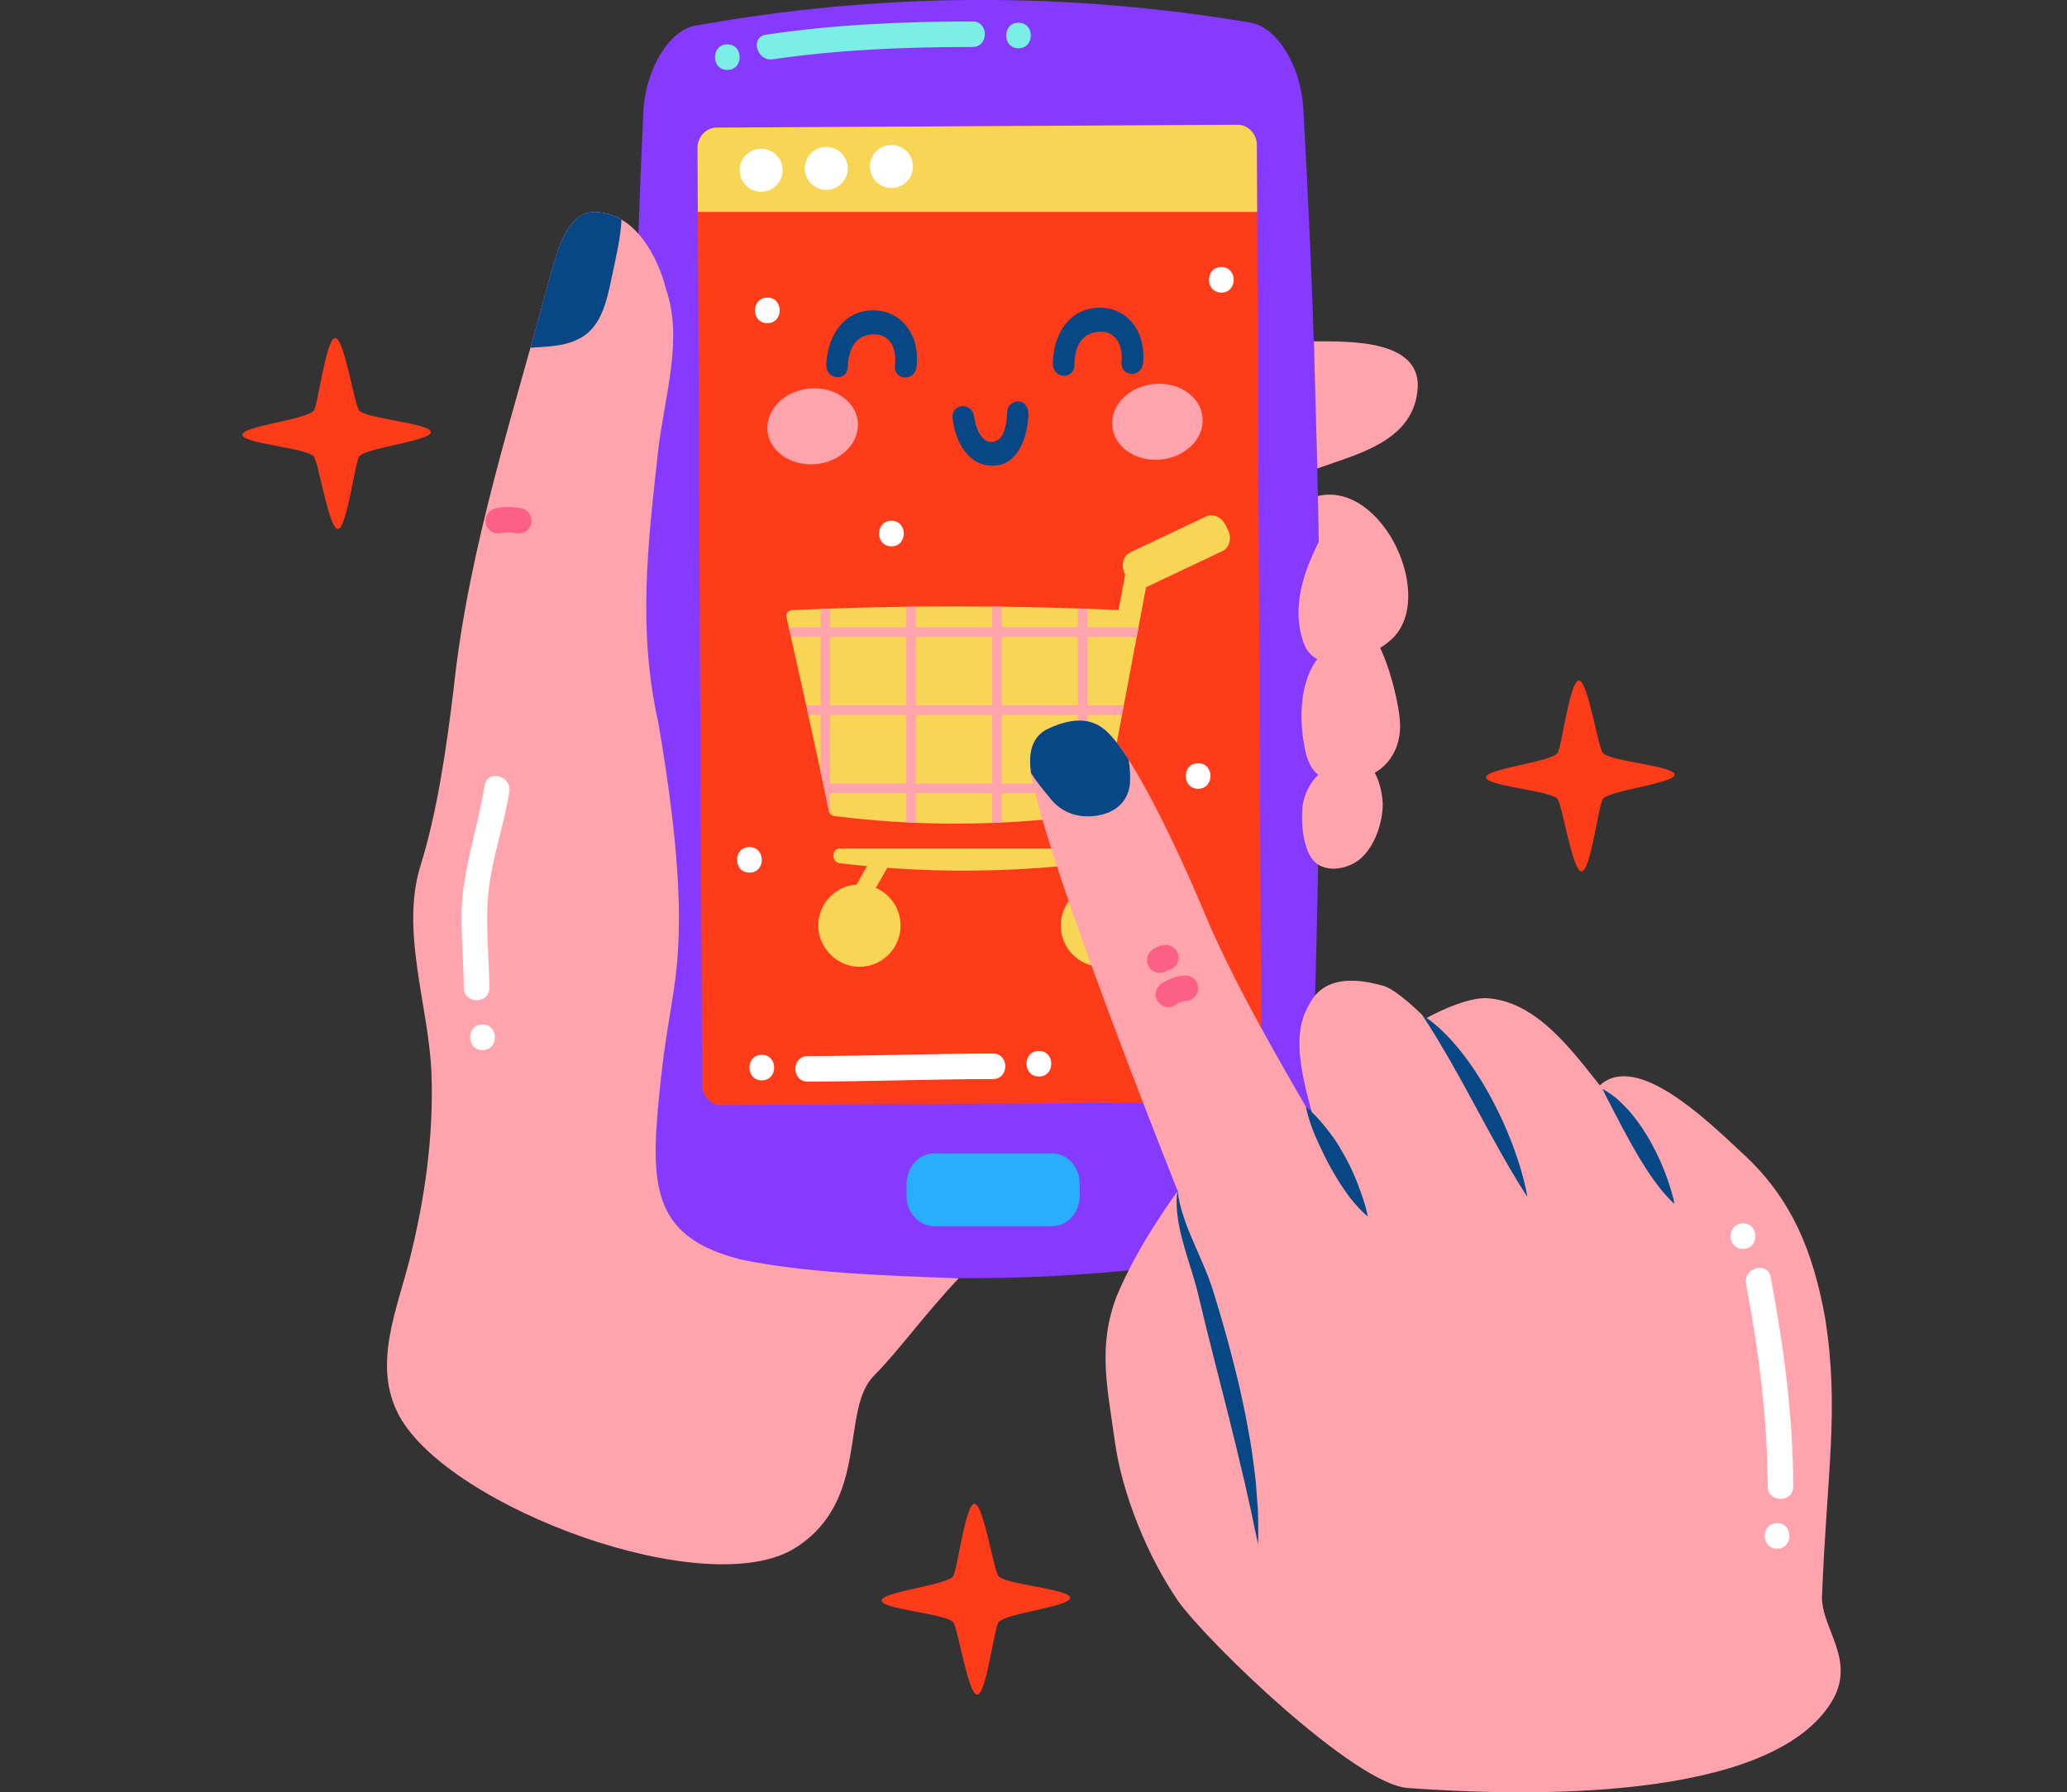
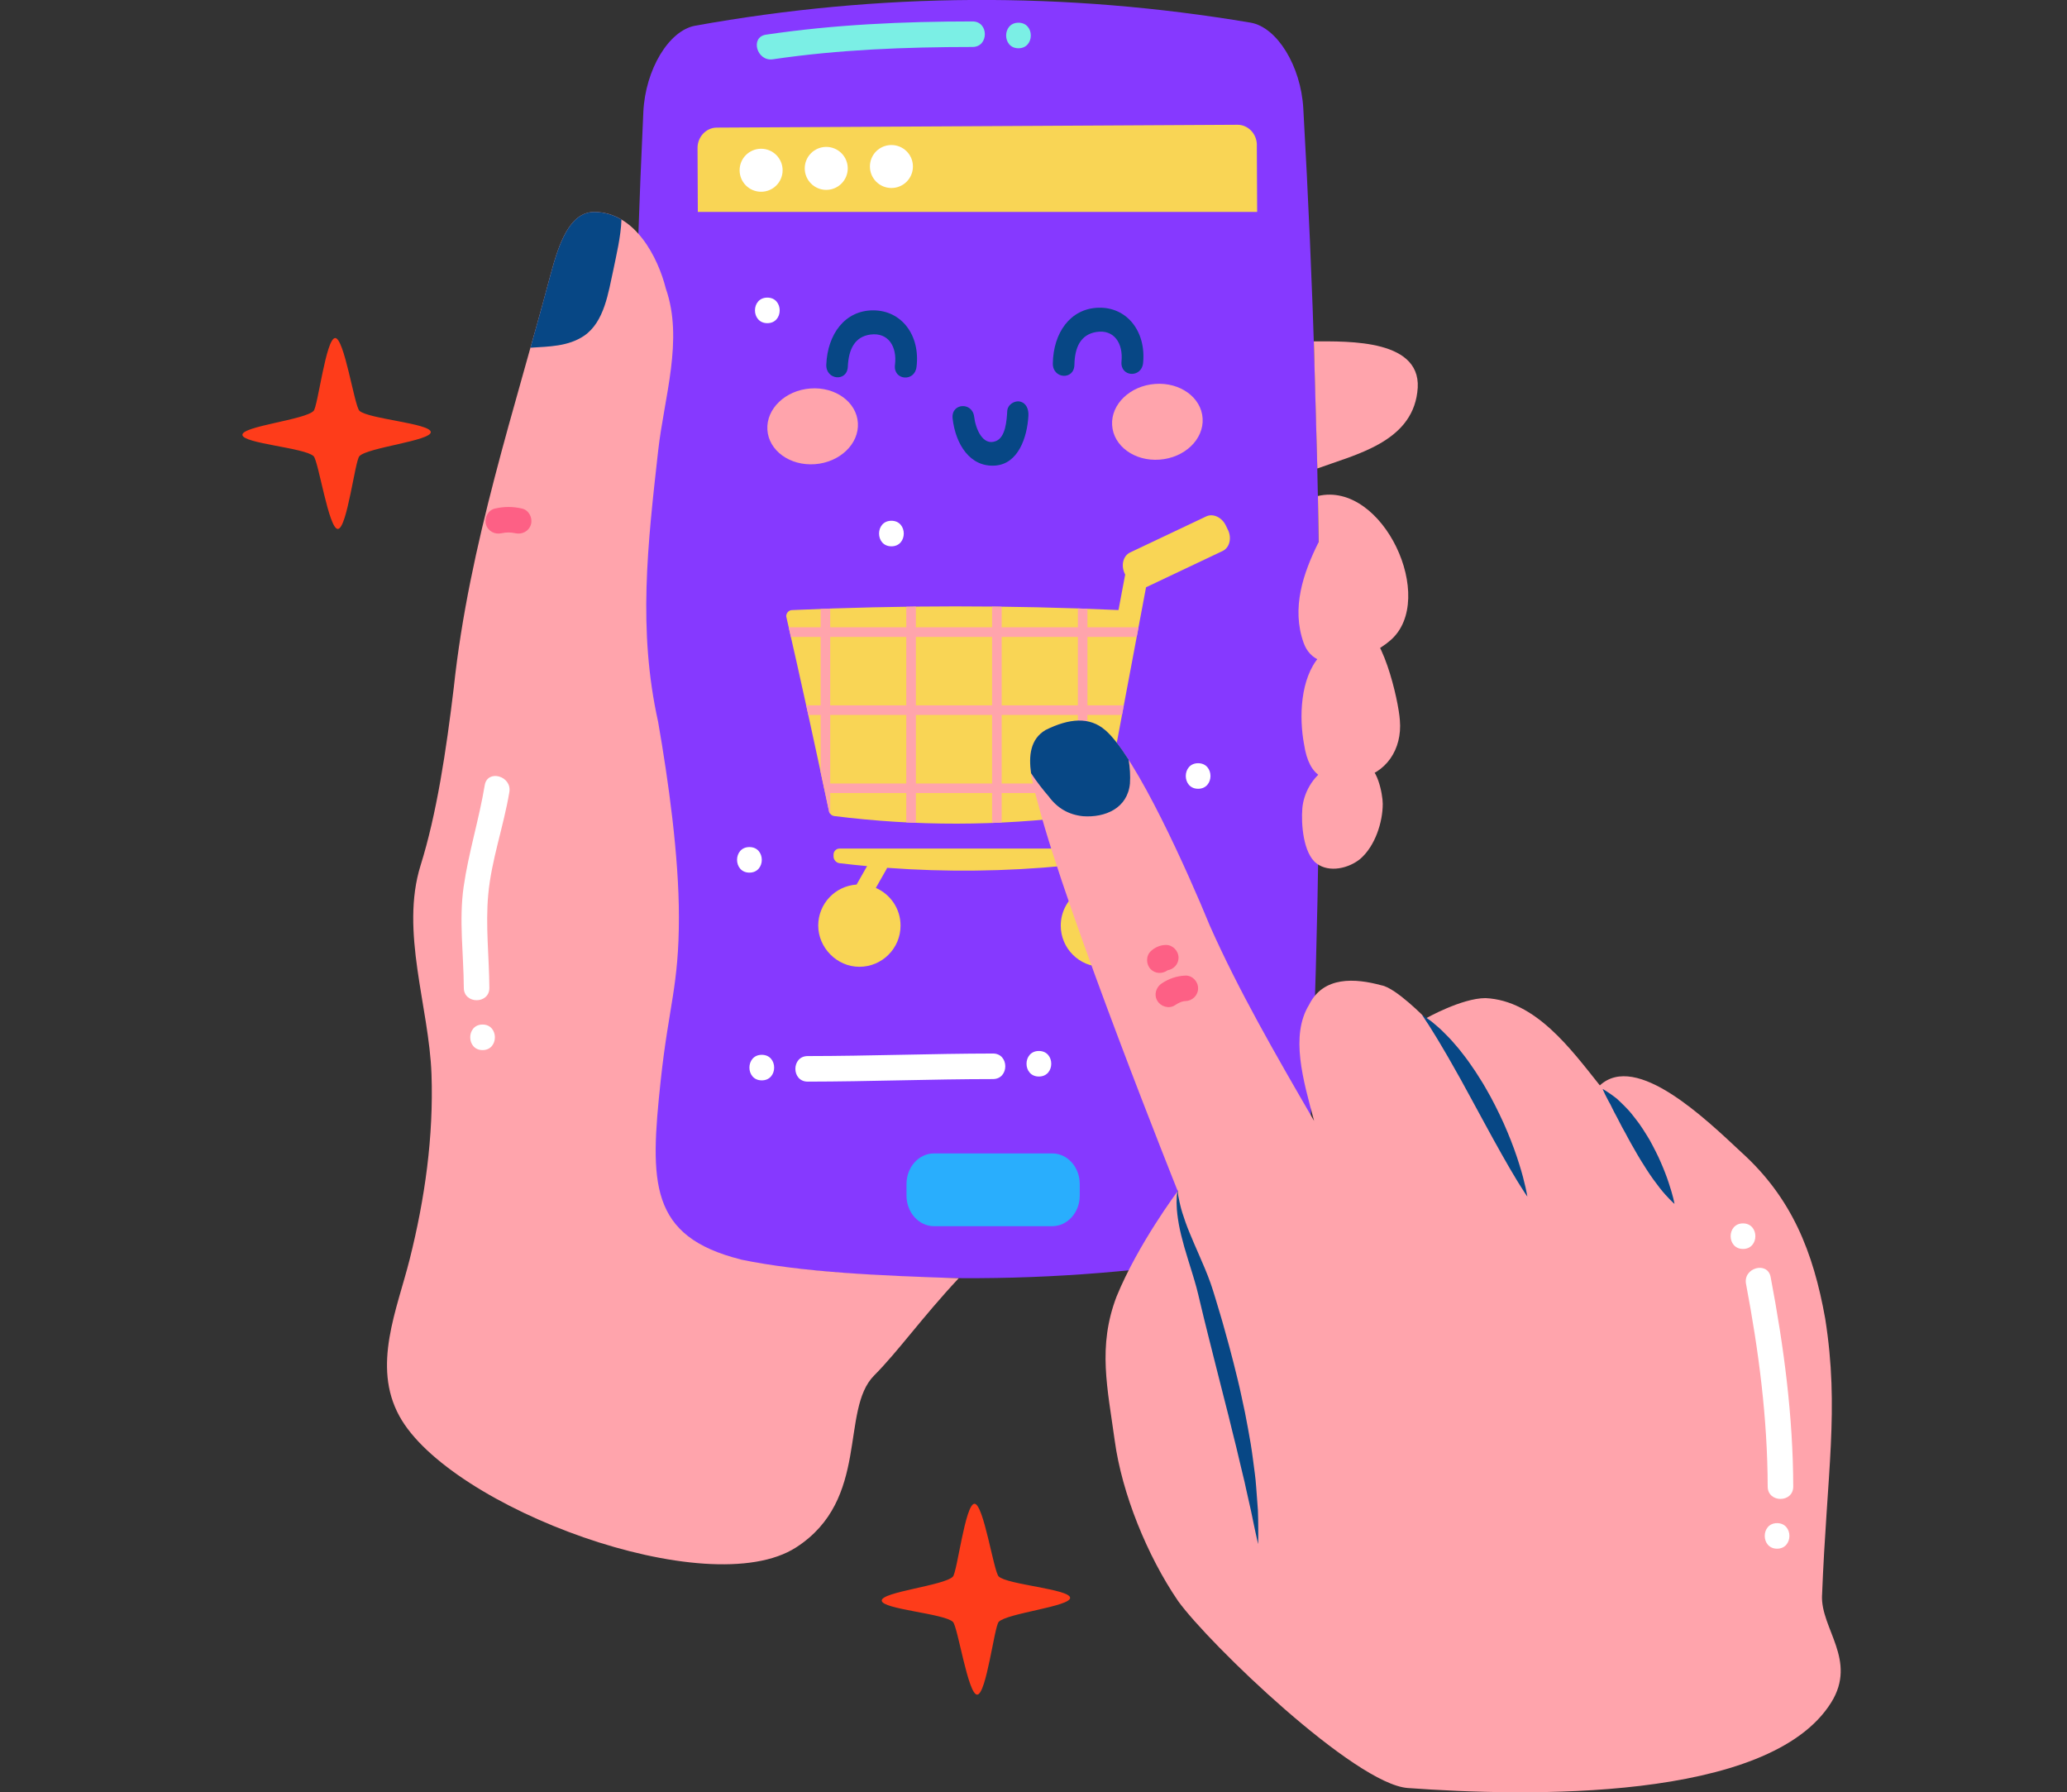
<svg xmlns="http://www.w3.org/2000/svg" id="a" viewBox="0 0 495.08 429.2">
  <rect x="0" y="0" width="495.08" height="429.2" fill="#333333" stroke="none" />
  <path d="M239.21,377.53c-1.21-1.17-3.63-17.55-5.83-17.42-2.21.13-4.12,16.38-5.15,17.45-2.07,2.15-17.17,3.66-17.04,5.75.12,2.08,14.95,3.06,17.05,5.09,1.17,1.13,3.63,17.56,5.83,17.42,2.2-.13,4.08-16.33,5.15-17.44,1.99-2.07,17.21-3.67,17.09-5.76-.13-2.09-15.09-3.14-17.1-5.1Z" style="fill:#fe3c1a;" />
-   <path d="M383.97,180.39c-1.21-1.17-3.63-17.55-5.83-17.42-2.21.14-4.12,16.38-5.15,17.45-2.06,2.15-17.17,3.67-17.05,5.75.12,2.08,14.96,3.06,17.05,5.09,1.17,1.13,3.63,17.56,5.83,17.43,2.2-.13,4.08-16.33,5.16-17.44,2-2.07,17.22-3.67,17.09-5.76-.13-2.09-15.09-3.14-17.1-5.1Z" style="fill:#fe3c1a;" />
  <path d="M86.09,98.37c-1.21-1.17-3.63-17.55-5.83-17.42-2.21.14-4.12,16.38-5.15,17.45-2.07,2.15-17.17,3.66-17.05,5.75.13,2.07,14.96,3.06,17.05,5.09,1.17,1.13,3.63,17.56,5.83,17.43,2.2-.13,4.08-16.33,5.15-17.44,1.99-2.08,17.21-3.68,17.09-5.77-.12-2.09-15.09-3.14-17.1-5.1Z" style="fill:#fe3c1a;" />
  <path d="M313.41,279.29c-.49,10.12-6.08,19.47-12.4,20.63-44.32,7.98-88.68,8.22-133.08.73-6.32-1.1-12.01-10.38-12.59-20.5-4.78-84.43-5.2-168.88-1.25-253.35.49-10.13,6.08-19.47,12.39-20.64,44.32-7.98,88.69-8.22,133.09-.73,6.32,1.1,12.01,10.38,12.59,20.5,4.78,84.42,5.2,168.88,1.25,253.35Z" style="fill:#8639ff; fill-rule:evenodd;" />
-   <path d="M302.14,259.08c.01,2.67-2.06,4.87-4.6,4.89l-124.72.68c-2.54.01-4.63-2.16-4.65-4.84l-1.11-224.35c-.01-2.67,2.06-4.87,4.6-4.89l124.72-.68c2.54-.01,4.64,2.16,4.65,4.84l1.11,224.35Z" style="fill:#fe3c1a; fill-rule:evenodd;" />
  <path d="M177.49,301.62c-22.03-5.51-21.87-18.33-19.24-42.87,1.94-18.05,4.36-22.62,4.36-39.14,0-14.68-2.52-32.64-4.97-46.71-4.9-22.02-2.52-42.45,0-64.95,1.44-12.85,6.12-26.61,1.84-38.84-1.84-7.35-7.32-18.32-17.13-18.35-6.01-.02-8.57,7.95-10.4,14.68-8.57,32.42-19.58,64.85-23.25,99.11-1.83,15.3-4.13,30.44-7.96,42.67-4.95,15.85,2.04,33.88,2.61,50.02.52,14.92-1.58,29.8-5.21,44.26-3.04,12.13-9.08,25.55-2.49,37.6,12,21.96,74,45.02,95.03,31.46,17.81-11.48,10.44-32.9,18.7-41.18,5.69-5.71,11.48-13.9,20.25-23.28-18.64-.59-37.45-1.41-52.13-4.46Z" style="fill:#ffa4ac; fill-rule:evenodd;" />
  <path d="M314.68,81.75c8.26,0,26.62-.61,24.78,12.24-1.53,11.93-14.76,14.84-23.94,18.2" style="fill:#ffa4ac; fill-rule:evenodd;" />
  <path d="M315.66,118.78c15.6-3.67,28.7,24.76,17.38,34.55-5.2,4.59-17.74,9.18-20.8.61-2.97-8.33-.11-16.7,3.6-24.13" style="fill:#ffa4ac; fill-rule:evenodd;" />
  <path d="M325.18,149.83c5.81,0,9.81,18.04,10.11,22.63.61,7.04-3.36,12.85-10.1,14.07-7.65,1.53-11.62-.31-12.84-8.26-1.22-6.42-.94-15.8,3.65-21.01" style="fill:#ffa4ac; fill-rule:evenodd;" />
  <path d="M326.75,183.32c3.06-.3,4.44,6.88,4.44,9.18,0,4.43-1.84,10.09-5.35,13.15-2.75,2.29-7.45,3.42-10.51,1.12-3.21-2.45-3.71-9.53-3.4-13.2.31-3.67,2.45-7.5,5.66-9.48" style="fill:#ffa4ac; fill-rule:evenodd;" />
  <path d="M148.85,52.58c-1.91-1.13-4.07-1.81-6.5-1.82-6.01-.02-8.57,7.95-10.4,14.68-1.57,5.94-3.22,11.88-4.9,17.83,4.45-.3,8.97-.27,12.84-2.85,4.9-3.36,5.81-10.4,7.04-15.91.66-3.29,1.78-7.83,1.92-11.95Z" style="fill:#074785; fill-rule:evenodd;" />
  <path d="M294.11,126.9l-.48-1.01c-.95-2.01-3.07-3.01-4.73-2.22l-18.22,8.63c-1.66.79-2.24,3.06-1.29,5.07l.12.26c-.02.07-.05.15-.06.22l-1.55,8.24c-26.06-1.18-52.17-1.17-78.23.01-.75.03-1.36.7-1.36,1.49,3.44,14.98,6.87,30.7,10.29,46.88h0c.22.5.67.88,1.19.95,19.56,2.46,39.27,2.42,58.83-.07l-1.48,7.86h-56.06c-.79,0-1.43.65-1.43,1.43v.47c0,.78.64,1.5,1.42,1.6,2.2.27,4.4.5,6.61.7l-2.51,4.42c-5.14.34-9.19,4.6-9.19,9.83s4.41,9.86,9.86,9.86,9.86-4.42,9.86-9.86c0-4.05-2.44-7.51-5.92-9.03l2.57-4.52c.06-.09.09-.19.13-.29,14.16,1.05,28.39.88,42.54-.49.03.09.07.18.12.27l3.33,5.85c-2.65,1.77-4.4,4.78-4.4,8.21,0,5.44,4.41,9.86,9.86,9.86s9.86-4.42,9.86-9.86-4.41-9.86-9.86-9.86c-.44,0-.86.04-1.28.09l-2.22-3.9c.75.1,1.47-.45,1.63-1.28l12.44-66.08s.08-.03.12-.05l18.22-8.63c1.66-.79,2.24-3.06,1.28-5.07Z" style="fill:#f9d555; fill-rule:evenodd;" />
  <path d="M436.41,382.07c1.15-29.41,4.2-44.5.76-66.28-2.86-16.04-8.02-28.93-20.05-39.82-8.59-8.02-25.19-24.08-33.93-16.05-6.88-8.6-15.35-20.33-27.38-20.9-5.73,0-14.32,4.87-14.32,4.87,0,0-7.16-7.35-10.6-7.93-6.3-1.72-13.9-2.25-17.33,4.63-4.58,7.45-1.43,18.05,1.19,27.84-9.31-16.05-18.1-31.28-24.97-46.74-5.16-12.6-17.48-40.25-25.07-46.84-3.72-3.23-8.59-2.86-14.32,0-5.73,3.44-3.44,11.46-1.72,17.76,6.87,26.35,33.42,92.63,33.42,92.63,0,0-9.5,12.65-14.66,25.26-4.58,12.03-2.15,21.92-.43,34.52,1.72,12.6,7.74,27.5,15.18,38.39,7.45,10.31,42.35,43.85,55.01,44.77,28.08,2.04,86.58,3.42,101.43-20.51,6.27-10.11-2.53-17.63-2.22-25.6Z" style="fill:#ffa4ac; fill-rule:evenodd;" />
  <path d="M282.03,284.93s.04.34.13.98c.02.16.04.34.07.54.04.19.08.4.13.62.09.45.18.96.33,1.54.26,1.15.71,2.51,1.25,4.06.55,1.54,1.26,3.25,2.06,5.11.8,1.87,1.71,3.88,2.62,6.07.46,1.09.9,2.24,1.33,3.43.22.6.42,1.22.61,1.84.19.6.37,1.21.56,1.82.37,1.23.74,2.47,1.12,3.73.38,1.26.75,2.54,1.1,3.84.73,2.59,1.45,5.23,2.12,7.88.66,2.66,1.34,5.31,1.89,7.95.59,2.63,1.13,5.23,1.57,7.77.22,1.26.44,2.51.66,3.73.21,1.22.36,2.43.52,3.59.3,2.35.64,4.55.77,6.61.17,2.05.31,3.94.42,5.6.08,1.67.06,3.14.08,4.34.02,1.2,0,2.15,0,2.79-.01.64-.02.99-.02.99,0,0-.08-.34-.23-.96-.14-.63-.36-1.55-.6-2.72-.24-1.17-.54-2.59-.87-4.21-.38-1.62-.79-3.44-1.22-5.43-.11-.5-.22-1.01-.33-1.53-.13-.51-.25-1.04-.38-1.57-.25-1.07-.52-2.17-.79-3.3-.5-2.27-1.12-4.65-1.73-7.12-.31-1.23-.59-2.49-.92-3.76-.33-1.27-.66-2.55-.98-3.85-.64-2.59-1.32-5.22-1.99-7.85-.67-2.63-1.33-5.27-1.98-7.87-.64-2.59-1.29-5.16-1.87-7.65-.15-.62-.3-1.23-.44-1.85-.15-.59-.3-1.17-.44-1.74-.31-1.15-.65-2.28-.99-3.39-.68-2.22-1.36-4.34-1.93-6.33-.56-1.99-1.02-3.84-1.32-5.51-.29-1.67-.47-3.14-.5-4.36-.04-.6-.03-1.15,0-1.63,0-.24.02-.45.02-.65.02-.2.04-.38.06-.54.07-.64.11-.98.11-.98Z" style="fill:#074785;" />
-   <path d="M327.6,291.32s-.39-.32-1.02-.91c-.62-.6-1.46-1.47-2.39-2.56-.47-.55-.96-1.14-1.43-1.82-.48-.67-.97-1.38-1.46-2.13-.49-.74-.98-1.54-1.45-2.34-.48-.78-.94-1.6-1.39-2.41-.44-.83-.88-1.64-1.28-2.47-.21-.42-.4-.82-.59-1.24-.2-.41-.39-.81-.58-1.21-.75-1.58-1.39-3.11-1.87-4.46-.48-1.34-.83-2.51-1.04-3.35-.21-.83-.29-1.34-.29-1.34,0,0,.39.31,1.03.89.63.58,1.49,1.44,2.43,2.53.95,1.08,2,2.39,3.04,3.84,1.06,1.44,1.99,3.1,2.91,4.75.44.84.9,1.68,1.3,2.52.41.83.76,1.65,1.1,2.46.69,1.62,1.21,3.19,1.7,4.54.47,1.36.8,2.53,1,3.36.2.84.28,1.34.28,1.34Z" style="fill:#074785;" />
  <path d="M340.63,243.03s.17.11.48.33c.31.22.77.52,1.33.94.58.4,1.22.98,1.97,1.62.77.65,1.53,1.44,2.39,2.31.86.86,1.69,1.87,2.6,2.92.85,1.09,1.78,2.23,2.63,3.47.87,1.23,1.75,2.52,2.57,3.88.86,1.33,1.62,2.74,2.41,4.13.74,1.41,1.5,2.82,2.16,4.25.7,1.41,1.31,2.83,1.89,4.21.59,1.38,1.1,2.73,1.58,4.02.46,1.29.89,2.52,1.24,3.67,1.45,4.57,1.95,7.78,1.95,7.78,0,0-.11-.17-.33-.48-.21-.32-.53-.77-.89-1.37-.37-.59-.84-1.3-1.34-2.14-.5-.83-1.05-1.77-1.66-2.79-.59-1.03-1.24-2.14-1.9-3.32-.67-1.18-1.36-2.43-2.07-3.71-.71-1.29-1.43-2.62-2.17-3.97-.73-1.36-1.48-2.73-2.23-4.1-.37-.69-.75-1.37-1.12-2.06-.37-.68-.73-1.36-1.11-2.03-.38-.66-.74-1.34-1.09-2-.37-.65-.74-1.29-1.09-1.93-.7-1.29-1.43-2.49-2.08-3.67-.34-.58-.67-1.14-.99-1.68-.31-.56-.62-1.08-.93-1.58-.61-.99-1.15-1.95-1.67-2.73-.52-.79-.92-1.54-1.34-2.11-.4-.58-.69-1.05-.9-1.37-.2-.32-.31-.49-.31-.49Z" style="fill:#074785;" />
  <path d="M383.89,260.79s.47.26,1.24.77c.39.25.84.57,1.35.95.26.19.52.39.8.61.27.24.54.5.83.78.57.55,1.19,1.16,1.82,1.83.63.67,1.19,1.41,1.8,2.19.6.77,1.21,1.58,1.75,2.44.56.85,1.09,1.74,1.63,2.62.49.9.98,1.81,1.43,2.71.47.9.87,1.8,1.26,2.68.77,1.76,1.41,3.43,1.89,4.9.48,1.47.85,2.7,1.07,3.6.22.89.31,1.43.31,1.43,0,0-1.64-1.4-3.56-3.85-.96-1.22-2.02-2.68-3.05-4.27-.52-.8-1.04-1.64-1.56-2.48-.52-.84-1.01-1.72-1.51-2.59-.5-.87-1-1.73-1.46-2.6-.24-.43-.45-.88-.69-1.29-.24-.42-.48-.83-.69-1.24-.45-.81-.84-1.66-1.24-2.39-.41-.74-.78-1.45-1.11-2.12-.17-.34-.33-.67-.48-.98-.17-.31-.33-.6-.49-.88-.3-.56-.56-1.05-.76-1.47-.4-.83-.6-1.33-.6-1.33Z" style="fill:#074785;" />
  <path d="M209.16,74.32c-6.78-.01-10.94,5.7-11.25,12.97-.16,3.72,5,4.25,5.16.51.18-4.08,1.61-7.2,5.46-7.69,4.23-.54,6.38,2.89,5.83,7.26-.47,3.71,4.7,4.2,5.16.51.94-7.53-3.53-13.55-10.36-13.56Z" style="fill:#074785;" />
  <path d="M263.08,73.69c-6.78.21-10.79,6.05-10.91,13.33-.07,3.73,5.1,4.09,5.17.34.07-4.08,1.43-7.25,5.26-7.86,4.21-.68,6.45,2.68,6.02,7.07-.37,3.72,4.8,4.05,5.17.35.75-7.56-3.87-13.44-10.71-13.23Z" style="fill:#074785;" />
  <path d="M246.32,99.57c.09-1.58-.51-3.07-2.03-3.41-1.25-.28-2.95.69-3.04,2.28-.13,2.28-.39,6.23-2.67,7.17-3.23,1.33-4.92-3.03-5.25-5.79-.43-3.68-5.6-3.3-5.16.42.71,6.15,4.17,11.7,10.22,11.25,5.45-.4,7.63-6.64,7.93-11.92Z" style="fill:#074785;" />
  <path d="M288.05,100.2c.3,5.01-4.31,9.43-10.3,9.87-5.99.45-11.08-3.25-11.38-8.26-.3-5.01,4.31-9.43,10.3-9.87,5.98-.45,11.08,3.25,11.38,8.26Z" style="fill:#ffa4ac;" />
  <path d="M205.48,101.29c.3,5.01-4.32,9.43-10.3,9.87-5.98.44-11.08-3.25-11.38-8.26-.3-5.01,4.32-9.43,10.3-9.87,5.98-.45,11.08,3.25,11.38,8.26Z" style="fill:#ffa4ac;" />
  <path d="M258.62,286.3c0,4.05-2.95,7.34-6.6,7.34h-28.3c-3.64,0-6.6-3.29-6.6-7.34v-2.75c0-4.06,2.95-7.34,6.6-7.34h28.3c3.65,0,6.6,3.28,6.6,7.34v2.75Z" style="fill:#29aefd; fill-rule:evenodd;" />
  <path d="M213.51,124.71c-3.95,0-3.95,6.12,0,6.12s3.94-6.12,0-6.12Z" style="fill:#fff; fill-rule:evenodd;" />
-   <path d="M292.53,63.95c-3.94,0-3.94,6.12,0,6.12s3.95-6.12,0-6.12Z" style="fill:#fff; fill-rule:evenodd;" />
  <path d="M179.5,202.85c-3.95,0-3.95,6.12,0,6.12s3.95-6.12,0-6.12Z" style="fill:#fff; fill-rule:evenodd;" />
  <path d="M286.97,182.77c-3.94,0-3.94,6.12,0,6.12s3.95-6.12,0-6.12Z" style="fill:#fff; fill-rule:evenodd;" />
  <path d="M183.79,71.27c-3.95,0-3.95,6.12,0,6.12s3.94-6.12,0-6.12Z" style="fill:#fff; fill-rule:evenodd;" />
  <path d="M301.04,34.72c-.01-2.67-2.1-4.85-4.65-4.84l-124.72.68c-2.54.01-4.61,2.21-4.6,4.89l.07,15.3h133.97l-.08-16.03Z" style="fill:#f9d555; fill-rule:evenodd;" />
  <path d="M232.93,5.13c-16.55.01-33.06.74-49.45,3.17-3.89.57-2.23,6.47,1.63,5.9,15.83-2.34,31.84-2.94,47.82-2.95,3.94,0,3.95-6.12,0-6.12Z" style="fill:#7befe5; fill-rule:evenodd;" />
  <path d="M243.94,5.44c-3.94,0-3.94,6.12,0,6.12s3.95-6.12,0-6.12Z" style="fill:#7befe5; fill-rule:evenodd;" />
-   <path d="M174.2,10.63c-3.95,0-3.95,6.12,0,6.12s3.95-6.12,0-6.12Z" style="fill:#7befe5; fill-rule:evenodd;" />
  <path d="M237.82,252.29c-14.79.02-29.56.6-44.36.61-3.94,0-3.94,6.12,0,6.12,14.79-.02,29.57-.6,44.36-.61,3.95,0,3.95-6.13,0-6.12Z" style="fill:#fff; fill-rule:evenodd;" />
  <path d="M248.83,251.68c-3.95,0-3.95,6.12,0,6.12s3.95-6.12,0-6.12Z" style="fill:#fff; fill-rule:evenodd;" />
  <path d="M182.46,252.6c-3.95,0-3.95,6.12,0,6.12s3.95-6.12,0-6.12Z" style="fill:#fff; fill-rule:evenodd;" />
  <path d="M424.1,305.82c-.74-3.87-6.63-2.23-5.9,1.63,3.04,16.06,5.15,32.17,5.19,48.54.01,3.95,6.13,3.95,6.12,0-.04-16.91-2.26-33.57-5.41-50.16Z" style="fill:#fff; fill-rule:evenodd;" />
  <path d="M425.64,364.75c-3.94,0-3.94,6.12,0,6.12s3.94-6.12,0-6.12Z" style="fill:#fff; fill-rule:evenodd;" />
  <path d="M115.58,245.35c-3.94,0-3.94,6.12,0,6.12s3.94-6.12,0-6.12Z" style="fill:#fff; fill-rule:evenodd;" />
  <path d="M417.48,292.97c-3.95,0-3.95,6.12,0,6.12s3.94-6.12,0-6.12Z" style="fill:#fff; fill-rule:evenodd;" />
  <path d="M122,189.67c.64-3.86-5.26-5.51-5.9-1.63-1.35,8.17-3.87,16.11-5.05,24.31-1.15,8.03,0,16.16.04,24.22.02,3.94,6.14,3.94,6.12,0-.05-7.45-.95-14.89-.27-22.34.75-8.29,3.7-16.36,5.06-24.57Z" style="fill:#fff; fill-rule:evenodd;" />
  <path d="M125.05,121.79c-2.19-.51-4.33-.51-6.52,0-1.62.37-2.57,2.2-2.14,3.76.45,1.66,2.14,2.52,3.76,2.14,1.08-.24,2.19-.24,3.27,0,1.62.38,3.3-.48,3.76-2.14.43-1.56-.51-3.38-2.13-3.76Z" style="fill:#fd6085; fill-rule:evenodd;" />
  <path d="M279.7,232.35c1.44-.26,2.58-1.47,2.58-3,0-1.63-1.39-3.1-3.06-3.06-1.36.03-2.61.57-3.59,1.5-1.21,1.15-1.15,3.17,0,4.33,1.11,1.1,2.81,1.13,4.02.24h0s.04-.01.05-.02Z" style="fill:#fd6085; fill-rule:evenodd;" />
  <path d="M283.91,233.63c-2.02.06-3.93.74-5.62,1.84-1.39.91-1.97,2.7-1.1,4.18.81,1.39,2.78,2.01,4.18,1.1.23-.15.47-.3.71-.43.08-.05.65-.3.7-.34.2-.06.4-.13.6-.18.09-.02.16-.04.2-.04.11,0,.21-.02.32-.02,1.67-.04,3.06-1.36,3.06-3.06s-1.39-3.1-3.06-3.06Z" style="fill:#fd6085; fill-rule:evenodd;" />
  <path d="M187.45,40.77c0,2.84-2.3,5.15-5.15,5.15s-5.15-2.3-5.15-5.15,2.31-5.15,5.15-5.15,5.15,2.31,5.15,5.15Z" style="fill:#fff; fill-rule:evenodd;" />
  <path d="M203.05,40.32c0,2.84-2.3,5.15-5.15,5.15s-5.15-2.31-5.15-5.15,2.31-5.14,5.15-5.14,5.15,2.3,5.15,5.14Z" style="fill:#fff; fill-rule:evenodd;" />
  <path d="M218.66,39.87c0,2.85-2.3,5.15-5.15,5.15s-5.15-2.3-5.15-5.15,2.3-5.14,5.15-5.14,5.15,2.3,5.15,5.14Z" style="fill:#fff; fill-rule:evenodd;" />
  <path d="M260.46,189.92h4.75l.43-2.29h-5.19v-16.43h8.28l.43-2.29h-8.7v-16.39h11.8l.43-2.3h-12.23v-4.42c-.76-.03-1.53-.06-2.29-.09v4.51h-18.25v-4.92c-.77,0-1.53-.02-2.3-.03v4.95h-18.25v-4.95c-.76,0-1.53.03-2.3.04v4.91h-18.22v-4.47c-.76.03-1.53.06-2.29.09v4.38h-7.65c.17.76.35,1.53.52,2.3h7.13v16.39h-3.46c.17.77.33,1.53.5,2.29h2.96v13.68c.68,3.18,1.36,6.38,2.05,9.6h0c.06.14.15.27.24.38v-4.95h18.22v7.02c.77.04,1.53.07,2.3.11v-7.13h18.25v7.16c.77-.03,1.53-.06,2.3-.09v-7.07h18.25v5.49c.15-.02.31-.03.46-.06l-.46,2.46M217.07,187.63h-18.22v-16.43h18.22v16.43ZM217.07,168.91h-18.22v-16.39h18.22v16.39ZM237.62,187.63h-18.25v-16.43h18.25v16.43ZM237.62,168.91h-18.25v-16.39h18.25v16.39ZM258.17,187.63h-18.25v-16.43h18.25v16.43ZM258.17,168.91h-18.25v-16.39h18.25v16.39Z" style="fill:#ffa4ac;" />
  <path d="M264.71,174.84c-3.72-3.23-8.59-2.86-14.32,0-3.6,2.16-4.03,6.13-3.43,10.33,1.39,2.11,2.98,4.12,4.2,5.52,2.1,2.86,4.78,4.4,8.22,4.77,5.34.39,10.69-1.91,11.26-7.83.12-1.83,0-3.78-.32-5.72-2.01-3.13-3.92-5.62-5.6-7.07Z" style="fill:#074785; fill-rule:evenodd;" />
</svg>